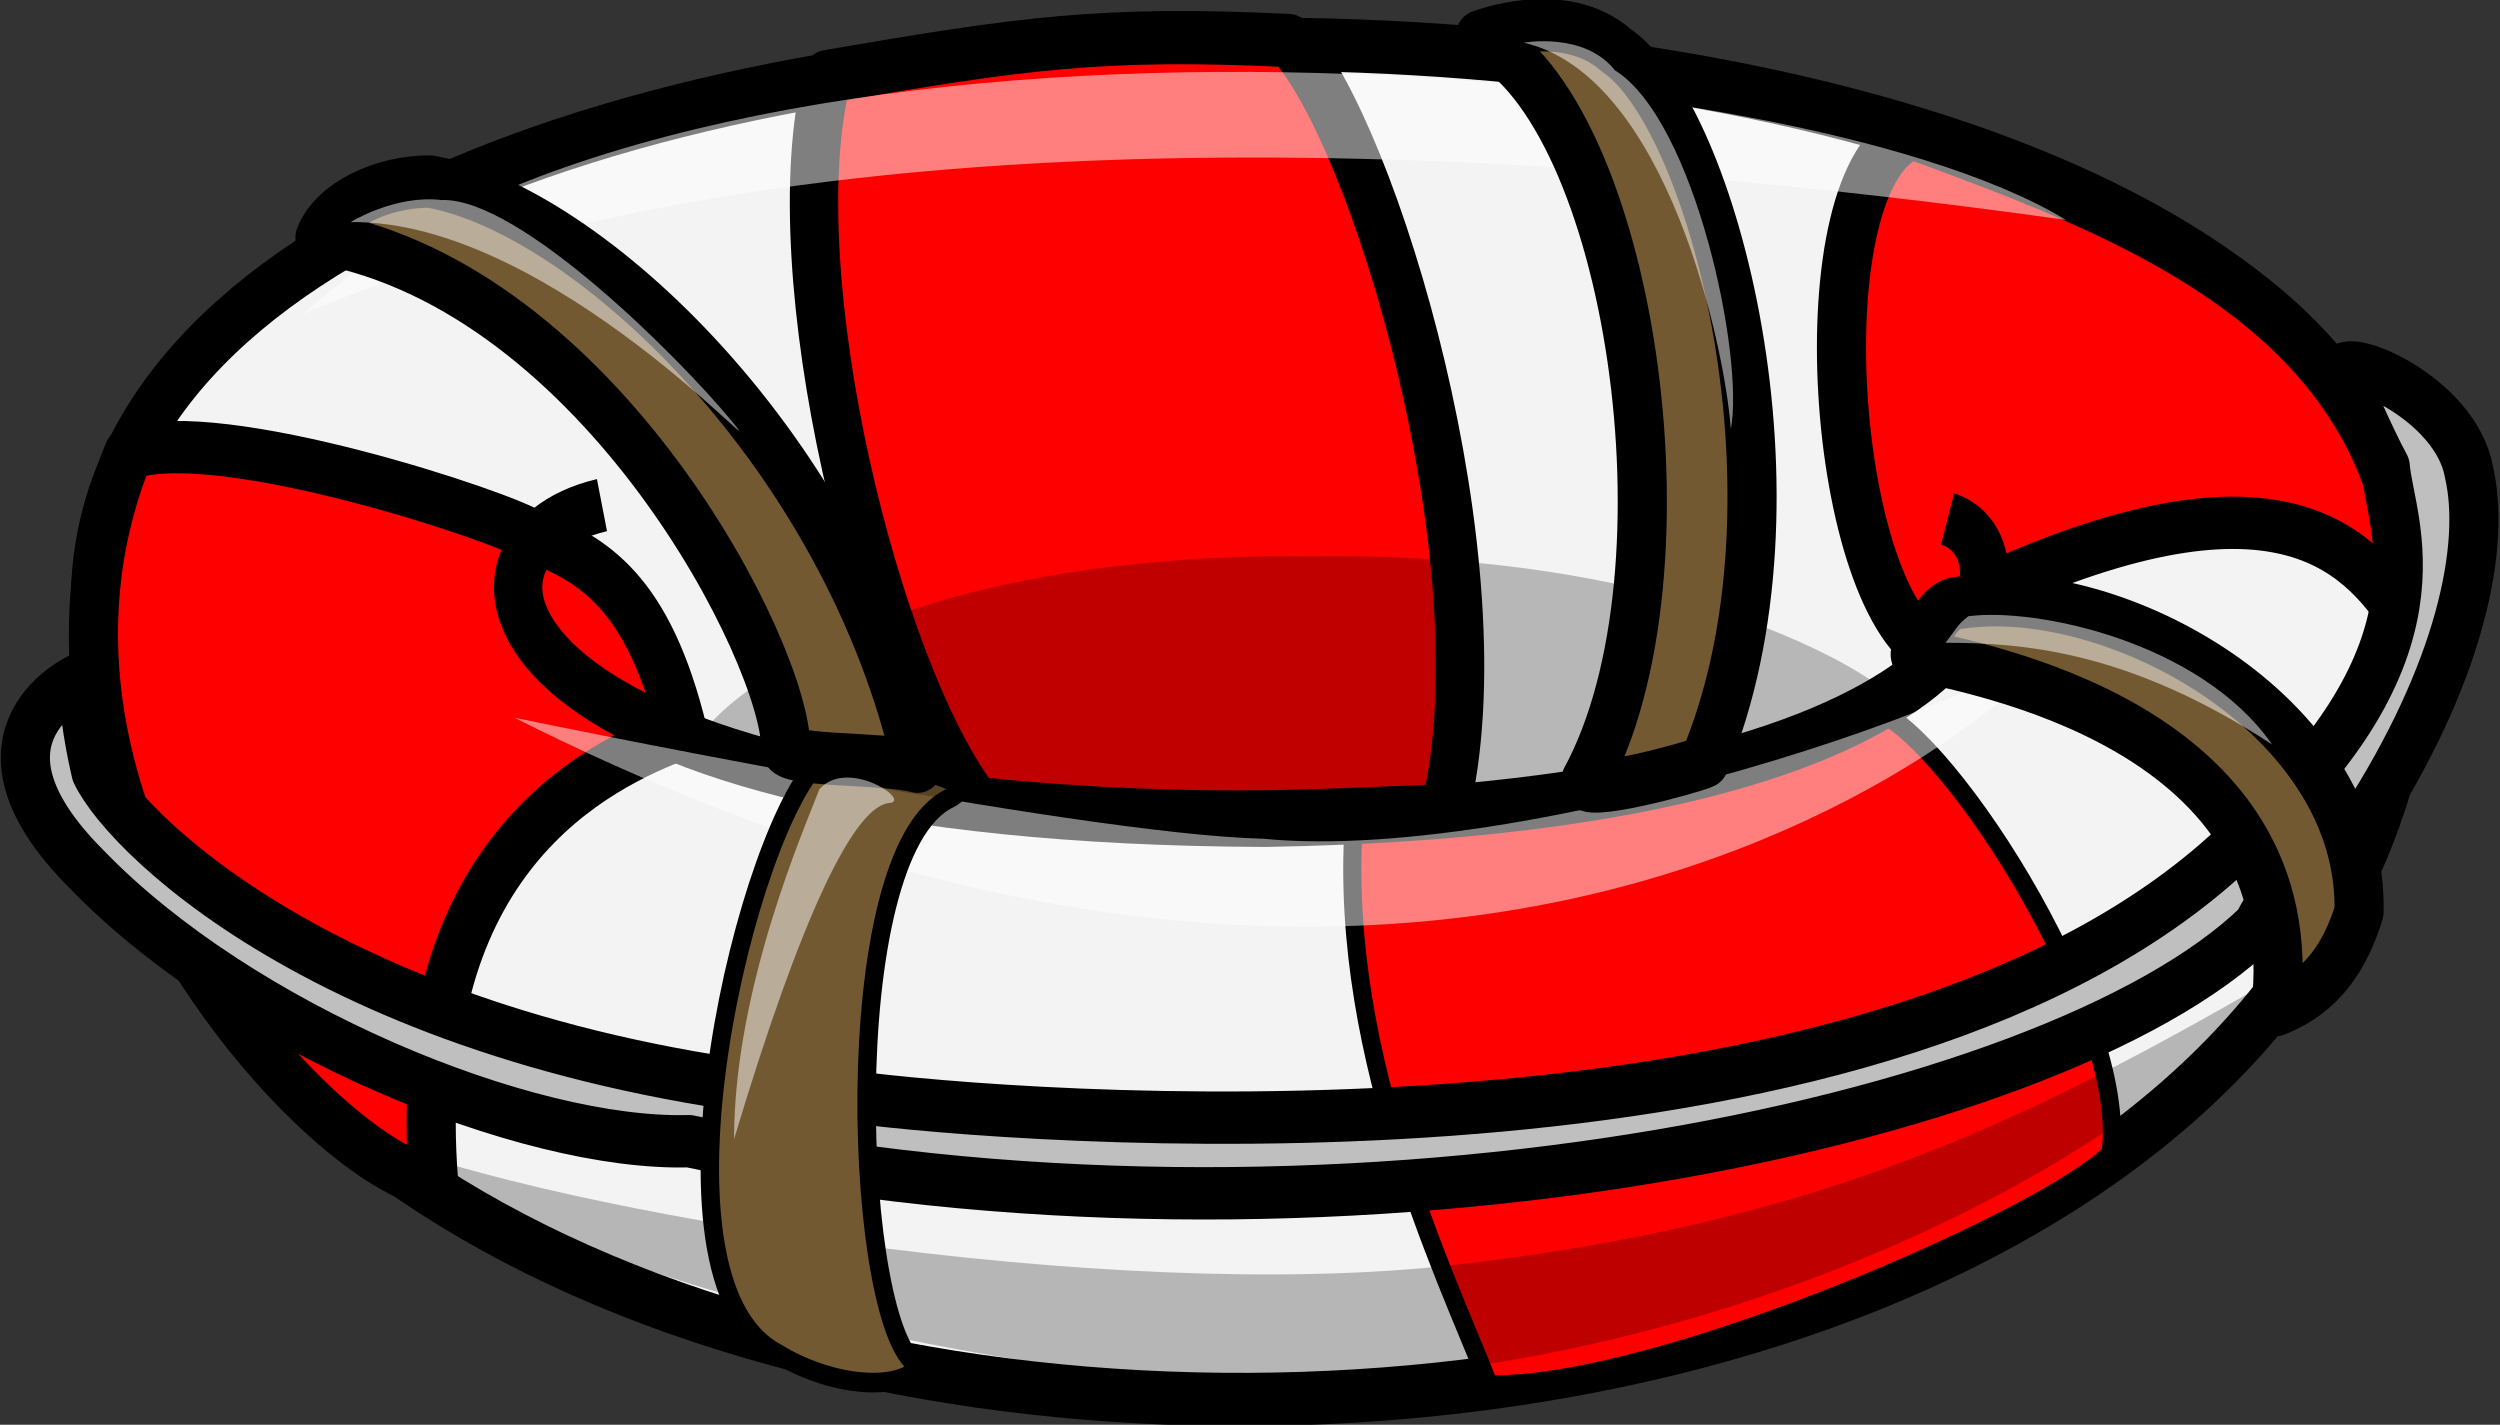
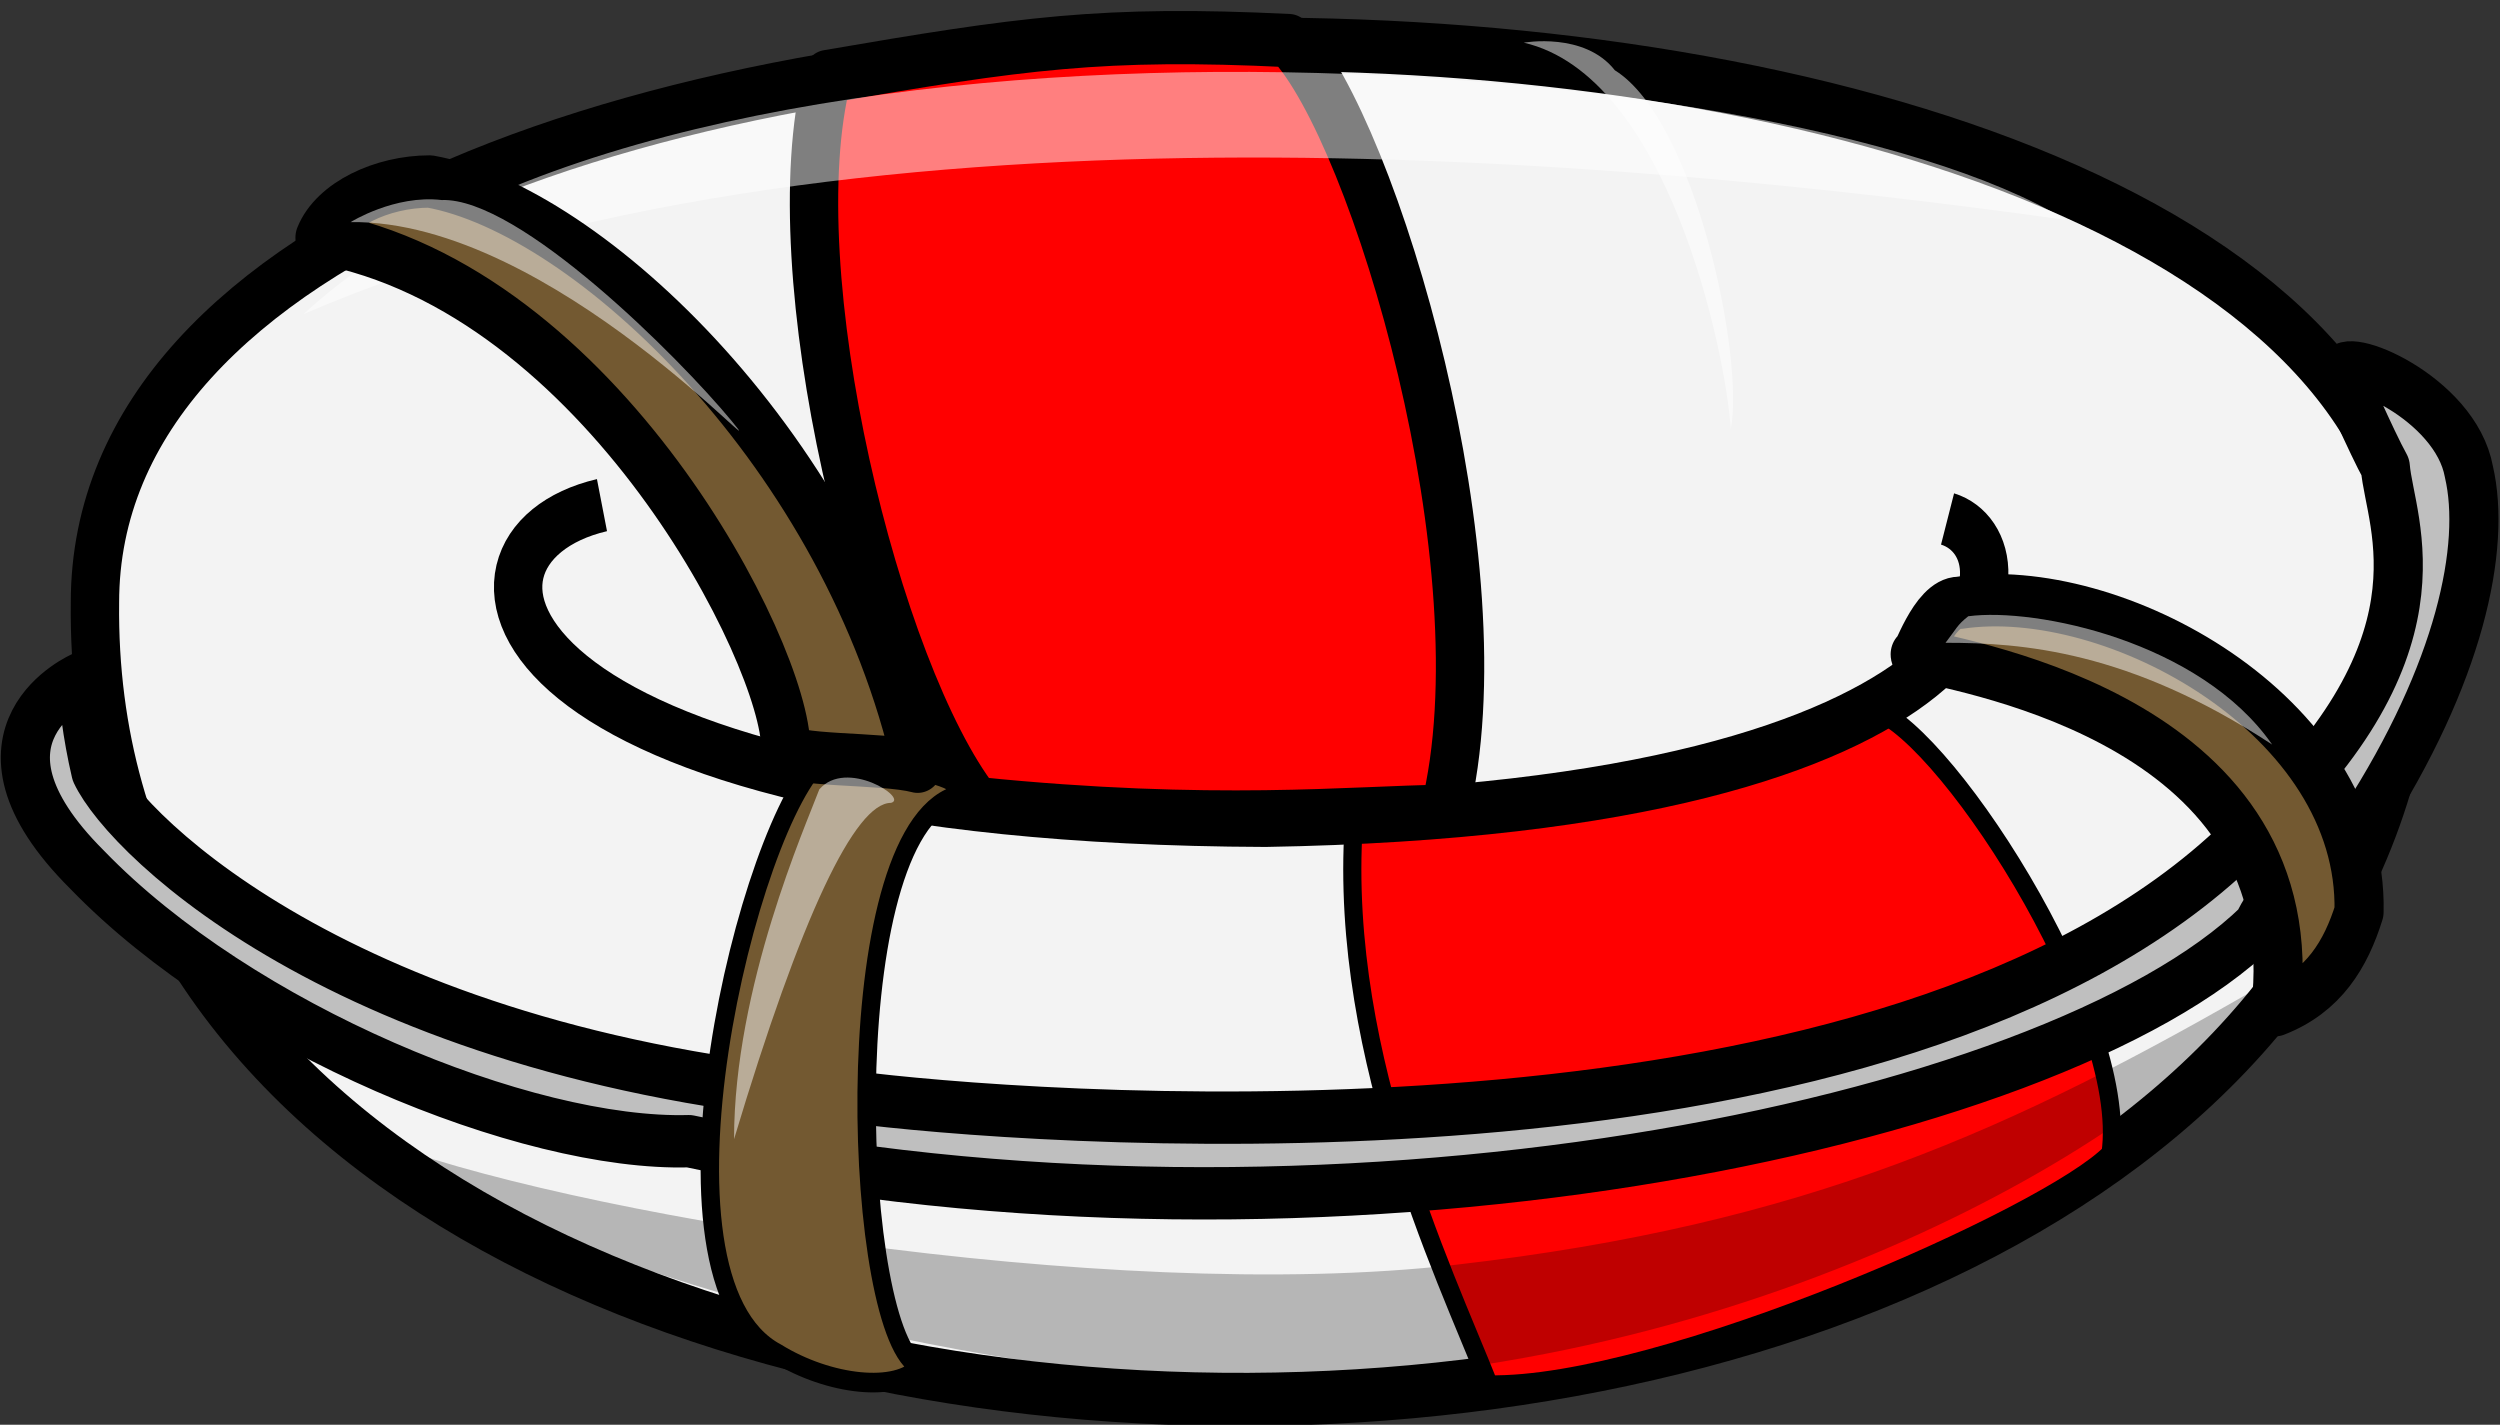
<svg xmlns="http://www.w3.org/2000/svg" xmlns:ns1="http://www.inkscape.org/namespaces/inkscape" xmlns:ns2="http://sodipodi.sourceforge.net/DTD/sodipodi-0.dtd" id="svg548" ns1:version="0.48.3.1 r9886" viewBox="0 0 492.77 280.82" ns2:version="0.32" version="1.1" ns2:docname="_svgclean2.svg">
  <rect x="0" y="0" width="492.77" height="280.82" fill="#333333" stroke="none" />
  <ns2:namedview id="base" ns1:window-x="0" ns1:window-y="0" ns1:window-height="645" ns1:window-maximized="0" ns1:zoom="0.9075" showgrid="true" ns1:current-layer="svg548" ns1:cx="196.19811" ns1:cy="-475.51681" ns1:window-width="674" />
  <g id="g844" transform="translate(-3.802 -96.03)">
    <path id="path1065" style="stroke-linejoin:round;fill-rule:evenodd;stroke:#000000;stroke-width:8.893;fill:#f3f3f3" d="m35.613 215.95c-2.258 178.91 425.66 176.36 426.51-0.85-1.7-123.8-426.51-122.95-426.51 0.85z" ns2:nodetypes="ccc" ns1:connector-curvature="0" transform="matrix(1.072,0,0,1.18,-15.66,-40.026)" />
    <path id="path1068" style="stroke-linejoin:bevel;fill-rule:evenodd;stroke:#000000;stroke-width:3.335;fill:#ff0000" d="m267.4 249.41c-4.34 39.63 16.13 77.96 24.56 97.29 31.37 0.52 103.1-28.18 114.24-38.66 3.74-23.48-32.2-73.15-44.65-74.46-24.85 12.43-71.83 15.49-94.15 15.83z" ns2:nodetypes="ccccc" ns1:connector-curvature="0" transform="matrix(1.072,0,0,1.18,-15.66,-40.026)" />
    <path id="path1067" style="stroke-linejoin:round;fill-rule:evenodd;stroke:#000000;stroke-width:8.893;fill:#ff0000" d="m170.27 128.09c-9.17 32.76 9.11 99.81 27.45 121.43 43.78 4.03 69.09 1.47 86.05 1.3 11.13-40.61-12.91-113.67-28.63-128.74-34.18-1.52-49.26 0.45-84.87 6.01z" ns2:nodetypes="ccccc" ns1:connector-curvature="0" transform="matrix(1.072,0,0,1.18,-15.66,-40.026)" />
-     <path id="path1069" style="stroke-linejoin:round;fill-rule:evenodd;stroke:#000000;stroke-width:9.883;fill:#ff0000" d="m23.341 180.14c18.154-6.05 76.074 12.1 81.259 15.56 12.1 4.32 23.34 10.38 30.26 37.18-17.29 6.05-55.328 23.34-50.141 84.72-19.883-1.73-90.77-69.16-61.378-137.46z" ns2:nodetypes="ccccc" ns1:connector-curvature="0" transform="matrix(.98 0 0 1.044 6.239 -2.631)" />
-     <path id="path1070" style="stroke-linejoin:round;fill-rule:evenodd;stroke:#000000;stroke-width:9.883;fill:#ff0000" d="m482.34 212.99c-9.51-13.83-25.03-32.85-85.54-6.91 0.12-3.09-2.96 9.65-9.51 12.1-21.62-8.64-27.67-90.79-5.19-98.57 44.95 15.56 101.1 34.6 100.24 93.38z" ns2:nodetypes="ccccc" ns1:connector-curvature="0" transform="matrix(.98 0 0 1.044 6.239 -2.631)" />
    <path id="path1066" style="stroke-linejoin:round;stroke:#000000;stroke-width:8.893;fill:none" d="m128.84 199.68c-32.947 7.01-22.01 52.16 121.99 52.65 138.09-2.12 141.8-45.75 125.42-50.34" ns2:nodetypes="ccc" ns1:connector-curvature="0" transform="matrix(1.072,0,0,1.18,-15.66,-40.026)" />
    <path id="path1076" style="stroke-linejoin:round;fill-rule:evenodd;stroke:#000000;stroke-width:9.883;fill:#bfbfbf" d="m14.142 222.46s-26.516 10.61 0.884 36.24c30.936 30.05 88.384 52.15 121.09 51.26 127.28 25.64 274-2.65 315.54-40.65 5.31-10.61 1.77 8.83 21.22-19.45 19.44-28.28 24.71-52.15 21.21-66.29-2.72-14.1-25.63-22.98-25.63-18.56 0 0 6.19 13.26 8.82 17.68 0.9 10.6 14.16 34.47-29.15 70.71-69.83 63.64-235.11 53.03-275.77 48.61-103.41-7.07-149.37-49.5-155.56-61.87-1.768-7.07-2.652-14.14-2.652-17.68z" ns2:nodetypes="cccccccccccc" ns1:connector-curvature="0" transform="matrix(.98 0 0 1.044 6.239 -2.631)" />
    <path id="path1077" ns1:connector-curvature="0" ns2:nodetypes="ccccc" style="fill-rule:evenodd;fill:#000000;fill-opacity:.25" d="m77.782 320.57c38.888 29.17 134.35 50.38 187.38 47.73 95.46-5.3 171.48-53.92 185.62-78.66-50.38 29.16-91.04 47.73-159.98 55.68-68.94 7.96-177.66-10.61-213.02-24.75z" />
-     <path id="path1079" ns1:connector-curvature="0" ns2:nodetypes="cccc" style="fill-rule:evenodd;fill:#ffffff;fill-opacity:.496" d="m105.18 237.49s110.49 22.98 147.61 23.86c53.92 5.3 161.75-31.82 159.98-44.19 12.38-4.42-98.99 125.51-307.59 20.33z" />
    <path id="path1071" style="fill-rule:evenodd;stroke:#000000;stroke-width:3.706;fill:#735931" d="m182.5 352.5c-13.26-5.3-17.22-96.98 6.04-107.29 10-5-25.46-7.71-25.46-7.71-15.02 11.49-37.52 98.45-9.33 112.5 10.52 6.1 24.33 7.5 28.75 2.5z" ns2:nodetypes="ccccc" ns1:connector-curvature="0" transform="matrix(.98 0 0 1.044 6.239 -2.631)" />
    <path id="path1072" style="stroke-linejoin:round;fill-rule:evenodd;stroke:#000000;stroke-width:9.883;fill:#735931" d="m382.72 218.04c11.49 2.65 79.55 13.26 72.48 67.18 9.72-3.54 14.14-10.61 16.79-18.56 0.89-37.13-49.49-62.76-80.43-58.34-5.3 0-8.84 11.49-8.84 9.72z" ns2:nodetypes="ccccc" ns1:connector-curvature="0" transform="matrix(.98 0 0 1.044 6.239 -2.631)" />
-     <path id="path1078" ns1:connector-curvature="0" ns2:nodetypes="cccc" style="fill-rule:evenodd;fill:#000000;fill-opacity:.247" d="m144.07 238.37s28.29-33.59 118.44-32.7c76.02-0.89 110.49 24.75 110.49 24.75-15.91 16.79-184.73 42.42-228.93 7.95z" />
    <path id="path1080" ns1:connector-curvature="0" ns2:nodetypes="ccc" style="fill-rule:evenodd;fill:#ffffff;fill-opacity:.498" d="m63.64 157.94c104.3-45.08 258.98-30.94 347.37-18.56-56.57-34.48-274.01-49.502-347.37 18.56z" />
-     <path id="path1073" style="stroke-linejoin:round;fill-rule:evenodd;stroke:#000000;stroke-width:9.883;fill:#735931" d="m295.22 101.37c30.05 14.14 44.19 100.76 21.21 140.54-1.77 3.53 22.1-2.66 23.87-3.54 22.09-49.5 1.76-121.98-17.68-134.35-10.61-8.839-27.4-2.65-27.4-2.65z" ns2:nodetypes="ccccc" ns1:connector-curvature="0" transform="matrix(.98 0 0 1.044 6.239 -2.631)" />
    <path id="path1074" style="stroke-linejoin:round;fill-rule:evenodd;stroke:#000000;stroke-width:9.883;fill:#735931" d="m61.872 139.38c56.568 9.72 93.688 78.66 93.688 96.34 0 2.65 19.45 1.77 26.52 3.54-14.14-59.23-66.29-105.19-98.111-110.49-9.723 0-19.445 4.42-22.097 10.61z" ns2:nodetypes="ccccc" ns1:connector-curvature="0" transform="matrix(.98 0 0 1.044 6.239 -2.631)" />
    <path id="path1083" ns1:connector-curvature="0" ns2:nodetypes="cccc" style="fill-rule:evenodd;fill:#ffffff;fill-opacity:.498" d="m165.29 251.63c-2.65 7.07-16.8 38.89-16.8 68.94 13.26-44.19 23.87-66.29 30.94-66.29 3.53-0.88-8.84-8.84-14.14-2.65z" />
    <path id="path1084" ns1:connector-curvature="0" ns2:nodetypes="cccc" style="fill-rule:evenodd;fill:#ffffff;fill-opacity:.498" d="m387.28 222.73c2.17-2.79 2.24-3.47 4.48-5.23 13.26-1.77 45.76 4.96 59.9 25.29-28.28-18.56-49.36-20.06-64.38-20.06z" />
    <path id="path1085" ns1:connector-curvature="0" ns2:nodetypes="cccc" style="fill-rule:evenodd;fill:#ffffff;fill-opacity:.498" d="m304.15 104.44s11.97-2.17 17.95 5.44c15.78 9.8 25.58 56.59 22.86 70.74-1.09-15.78-12.52-69.65-40.81-76.18z" />
    <path id="path1086" ns1:connector-curvature="0" ns2:nodetypes="cccc" style="fill-rule:evenodd;fill:#ffffff;fill-opacity:.498" d="m72.909 139.81s8.705-5.44 17.955-4.35c15.236-0.55 46.796 31.01 57.126 43.52 10.34 12.52-35.36-39.71-75.081-39.17z" />
  </g>
</svg>